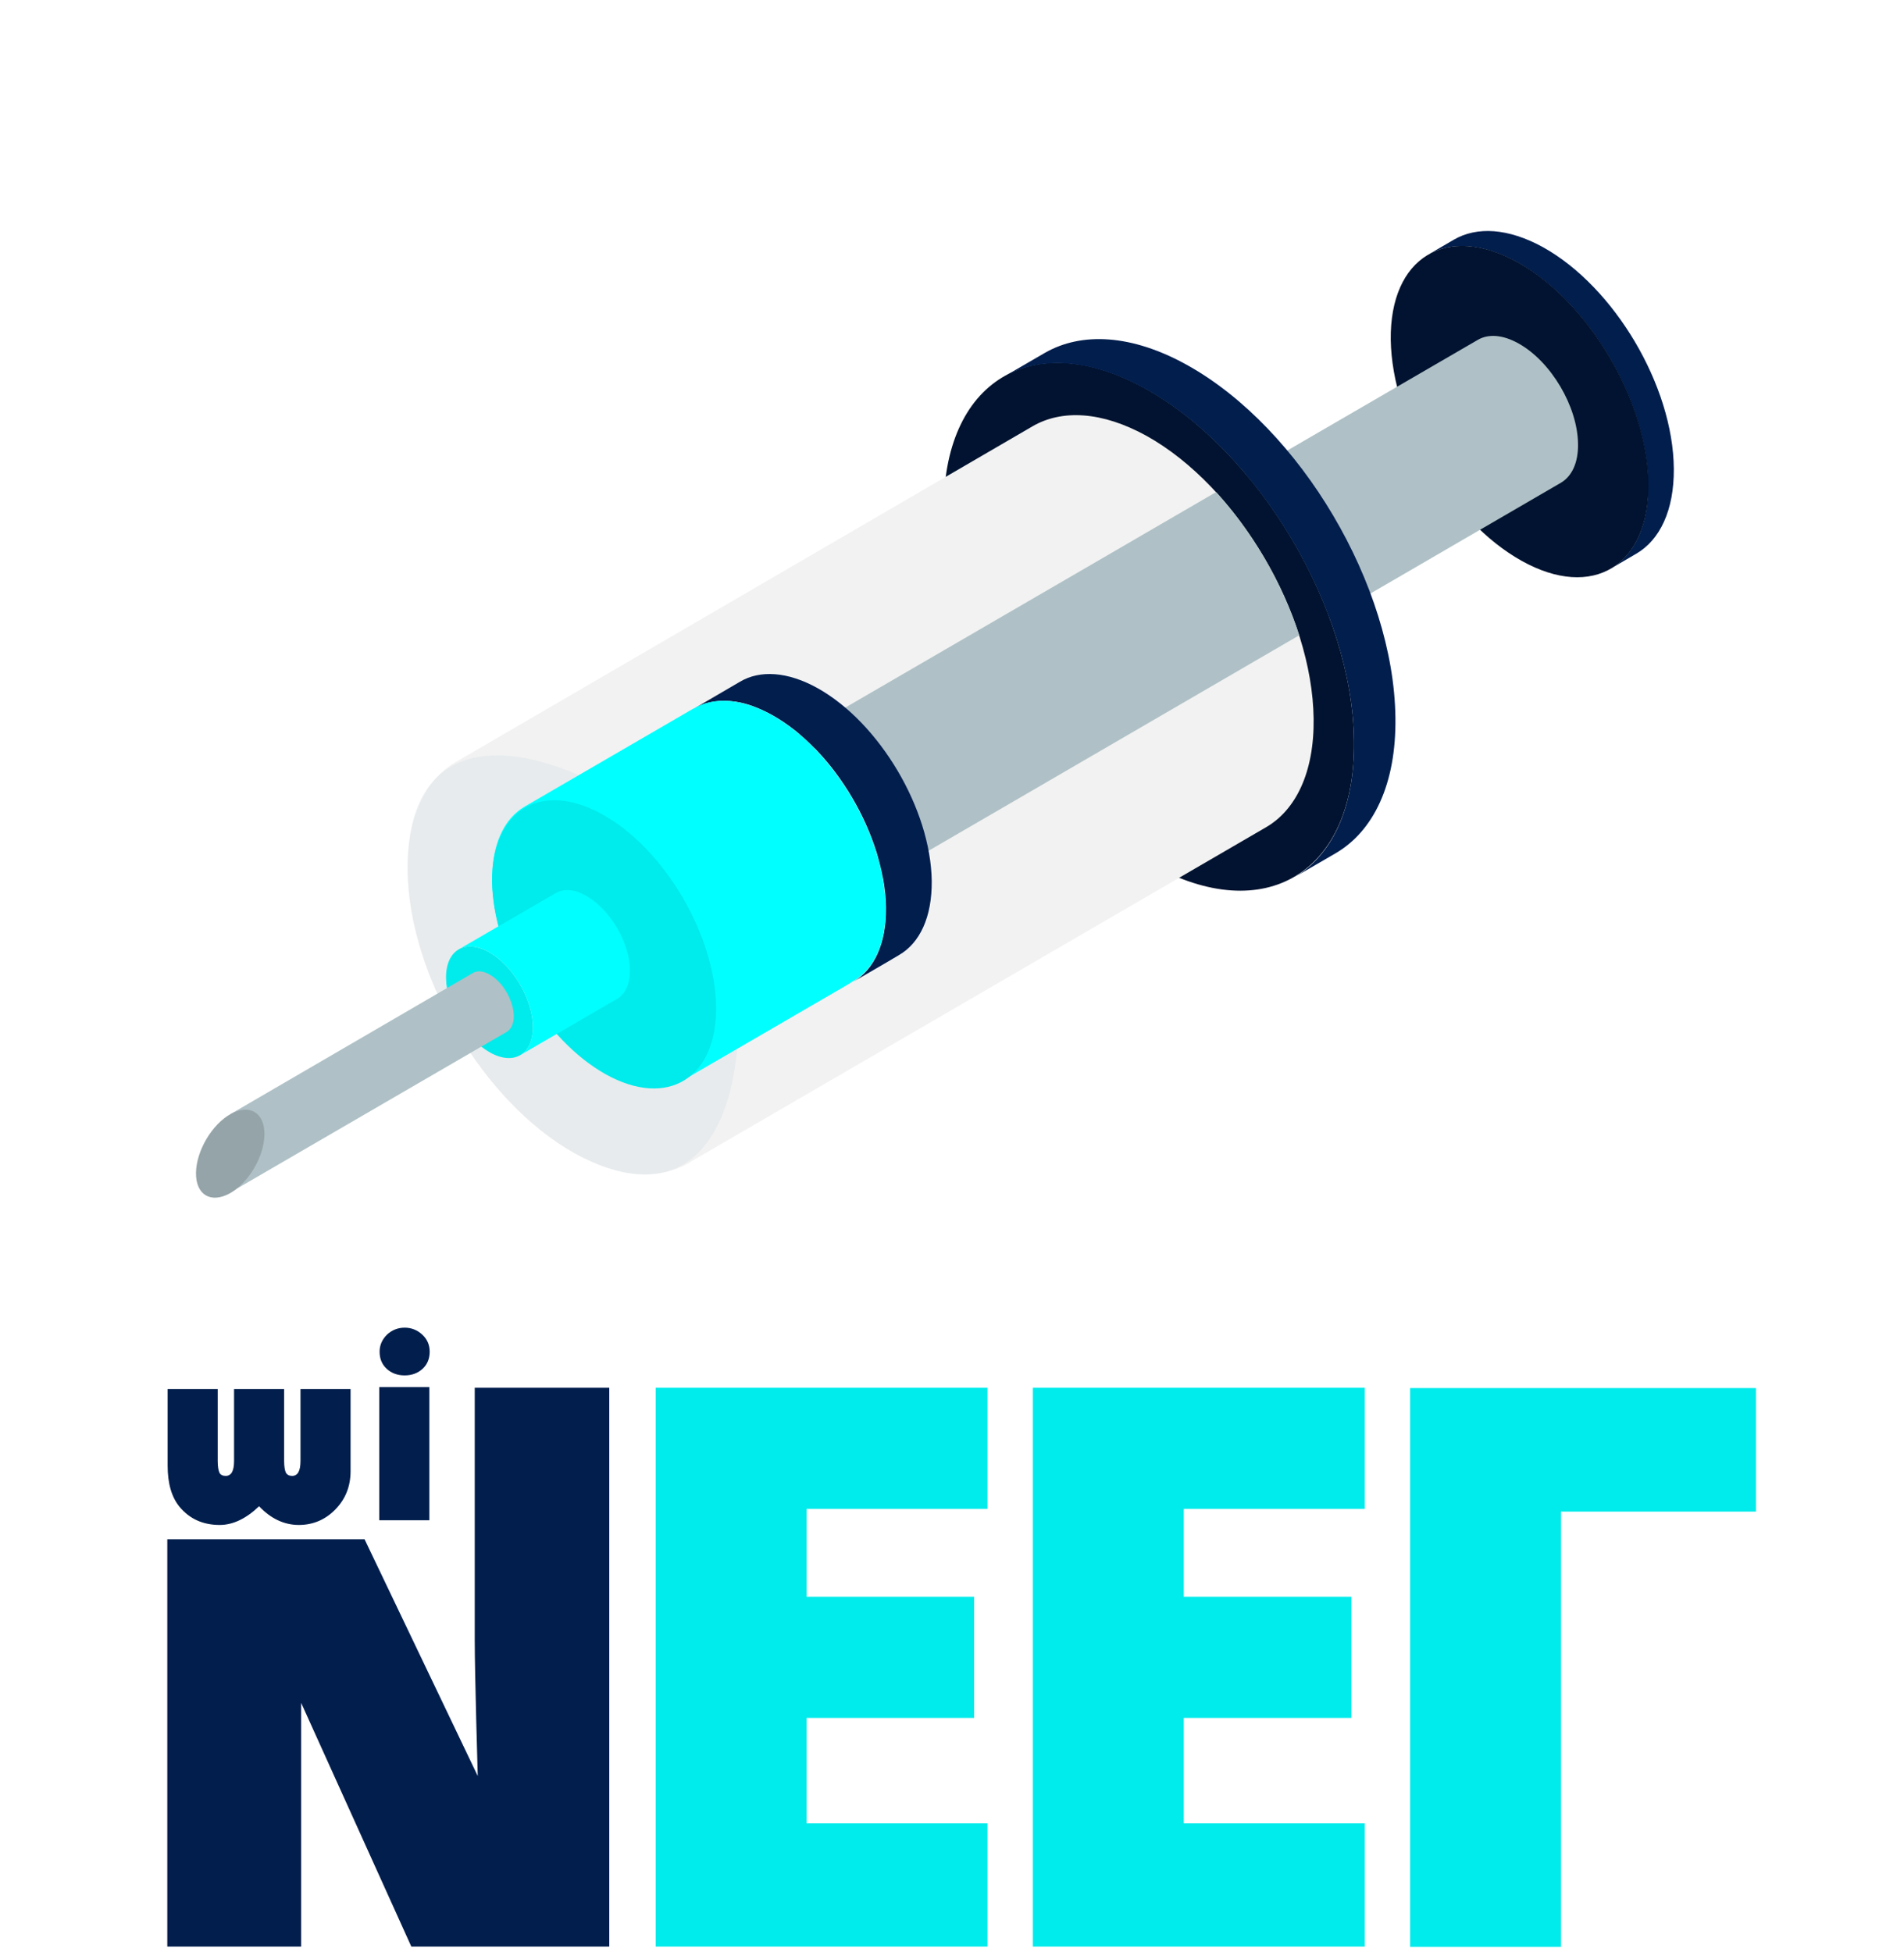
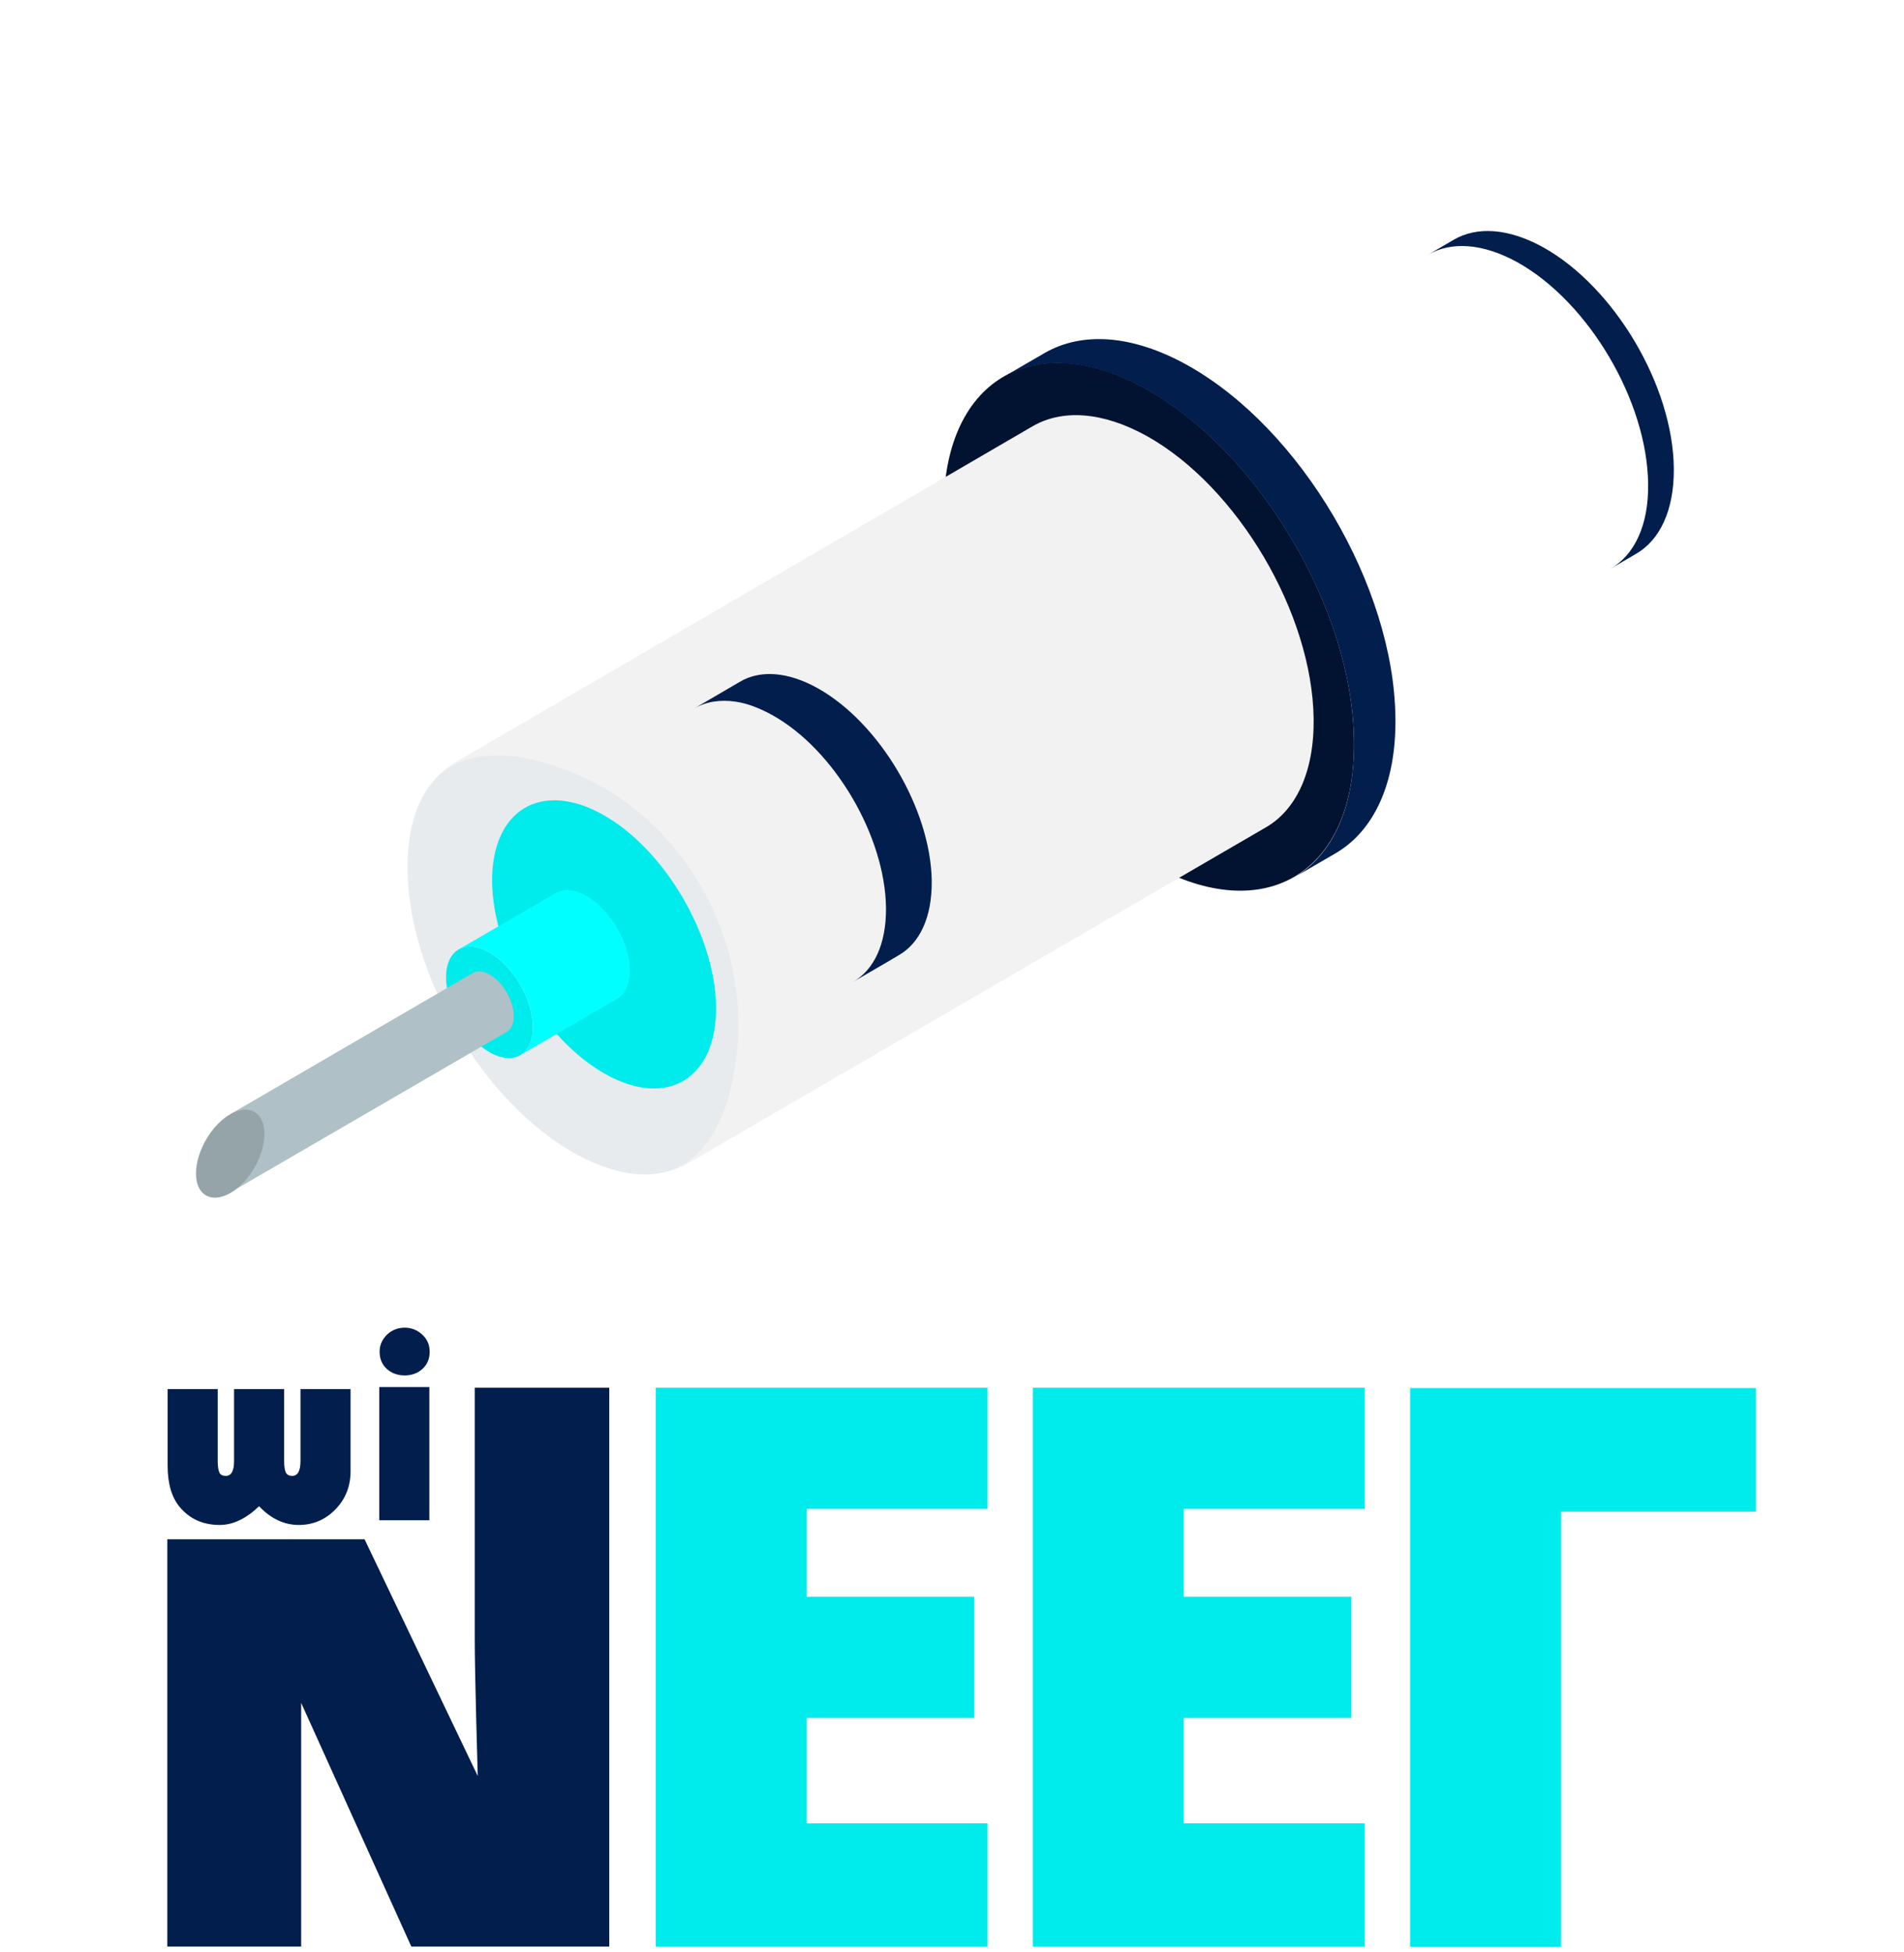
<svg xmlns="http://www.w3.org/2000/svg" width="239" height="245" viewBox="0 0 239 245" fill="none">
  <path d="M21.042 174.364H27.327V183.373C27.327 184.086 27.411 184.547 27.537 184.84C27.663 185.133 27.956 185.259 28.333 185.259C29.045 185.259 29.381 184.63 29.381 183.373V174.364H35.666V183.373C35.666 184.086 35.75 184.547 35.876 184.84C36.043 185.133 36.295 185.259 36.672 185.259C37.384 185.259 37.719 184.63 37.719 183.373V174.364H44.005V184.672C44.005 186.558 43.376 188.15 42.119 189.449C40.862 190.748 39.312 191.419 37.51 191.419C35.666 191.419 33.99 190.623 32.523 189.072C30.889 190.623 29.255 191.419 27.579 191.419C25.484 191.419 23.808 190.664 22.55 189.156C21.545 187.941 21.042 186.223 21.042 183.96V174.364Z" fill="#021E4D" />
  <path d="M53.894 174.112V190.832H47.608V174.112H53.894ZM50.793 166.654C51.631 166.654 52.385 166.947 53.014 167.534C53.642 168.12 53.936 168.833 53.936 169.671C53.936 170.551 53.642 171.263 53.056 171.808C52.469 172.353 51.715 172.646 50.793 172.646C49.871 172.646 49.117 172.353 48.53 171.808C47.944 171.263 47.65 170.551 47.65 169.671C47.65 168.875 47.944 168.162 48.572 167.534C49.201 166.947 49.955 166.654 50.793 166.654Z" fill="#021E4D" />
  <path d="M76.479 244.341H51.631L37.803 213.752V244.341H21V193.22H45.764L59.969 222.929C59.969 222.929 59.592 210.191 59.592 205.917V174.196H76.479V244.341ZM51.631 244.341L37.803 213.752L51.631 244.341Z" fill="#021E4D" />
  <path d="M123.955 244.341H82.304V174.196H123.955V189.407H101.244V200.427H122.279V215.638H101.244V228.879H123.955V244.341Z" fill="#00EBEB" />
  <path d="M171.305 244.341H129.653V174.196H171.305V189.407H148.593V200.427H169.629V215.638H148.593V228.879H171.305V244.341Z" fill="#00EBEB" />
  <path d="M177.004 191.796V174.238H220.415V189.742H195.944V244.383H177.004V191.796Z" fill="#00EBEB" />
  <g filter="url(#filter0_d_892_867)">
    <path d="M193.723 23.053C189.323 20.623 185.384 20.413 182.493 22.09L179.267 23.975C182.158 22.299 186.097 22.509 190.497 24.939C199.422 29.925 206.755 42.329 206.881 52.721C206.964 58 205.121 61.688 202.146 63.406L205.372 61.52C208.347 59.802 210.149 56.073 210.107 50.835C210.023 40.443 202.648 28.04 193.723 23.053Z" fill="#021E4D" />
-     <path d="M206.923 52.678C207.048 63.028 199.925 67.386 191 62.4C182.074 57.413 174.742 45.01 174.574 34.66C174.448 24.31 181.572 19.952 190.539 24.938C199.422 29.883 206.797 42.328 206.923 52.678Z" fill="#011330" />
-     <path d="M190.623 35.121C188.611 33.99 186.809 33.906 185.51 34.66C171.724 42.664 157.938 50.667 144.194 58.671C145.493 57.916 147.295 58 149.306 59.09C153.371 61.352 156.723 67.009 156.765 71.744C156.807 74.133 155.969 75.851 154.628 76.605C168.414 68.602 182.2 60.598 195.944 52.595C197.285 51.799 198.123 50.123 198.081 47.734C198.039 43.041 194.687 37.384 190.623 35.121Z" fill="#AFC1C6" />
    <path d="M143.858 40.82C129.653 32.9 118.255 39.814 118.465 56.324C118.674 72.791 130.365 92.611 144.57 100.531C158.775 108.451 170.173 101.537 169.963 85.027C169.796 68.559 158.105 48.781 143.858 40.82Z" fill="#011330" />
    <path d="M164.894 82.22C164.978 88.924 162.673 93.701 158.86 95.88L86.704 137.825C86.746 137.783 86.787 137.741 86.829 137.741C86.704 137.825 86.578 137.908 86.452 137.992C82.765 140.129 77.736 139.878 72.121 136.777C60.724 130.408 51.338 114.569 51.17 101.327C51.086 94.539 53.475 89.762 57.33 87.583C57.288 87.625 57.246 87.625 57.204 87.667L129.612 45.513C133.299 43.376 138.328 43.627 143.943 46.728C155.34 53.097 164.726 68.978 164.894 82.22Z" fill="#F2F2F2" />
    <path d="M87.458 137.28C87.248 137.447 87.039 137.573 86.829 137.699C87.039 137.573 87.248 137.447 87.458 137.28Z" fill="#DDE5E8" />
    <path d="M86.451 137.95C86.577 137.866 86.703 137.783 86.828 137.699C86.786 137.741 86.745 137.783 86.703 137.783C86.619 137.866 86.535 137.908 86.451 137.95Z" fill="#DDE5E8" />
-     <path d="M163.092 71.744L149.473 79.663C135.687 87.667 121.901 95.712 108.073 103.716C109.414 102.919 110.252 101.243 110.21 98.855C110.169 94.12 106.816 88.463 102.752 86.2C100.74 85.069 98.939 84.985 97.64 85.739L139.04 61.687L152.658 53.768C157.267 58.838 160.997 65.249 163.092 71.744Z" fill="#AFC1C6" />
    <path d="M149.054 37.845C142.056 33.948 135.771 33.655 131.162 36.294C130.282 36.797 129.444 37.3 128.564 37.803C127.684 38.306 126.846 38.809 125.966 39.311C130.533 36.672 136.861 36.965 143.858 40.862C158.063 48.781 169.796 68.559 169.964 85.069C170.047 93.45 167.198 99.358 162.463 102.124L167.659 99.107C172.394 96.341 175.285 90.433 175.16 82.052C174.95 65.543 163.259 45.764 149.054 37.845Z" fill="#021E4D" />
    <path d="M102.668 78.406C98.855 76.269 95.377 76.102 92.905 77.568L87.164 80.92C88.631 80.082 90.391 79.789 92.36 80.082C93.785 80.292 95.335 80.879 96.927 81.758C104.721 86.074 111.091 96.927 111.216 105.936C111.258 110.504 109.708 113.73 107.11 115.239C109.037 114.107 110.965 113.018 112.85 111.886C115.448 110.378 116.999 107.151 116.957 102.584C116.831 93.575 110.42 82.764 102.668 78.406Z" fill="#021E4D" />
-     <path opacity="0.2" d="M86.703 137.825C86.745 137.783 86.786 137.741 86.828 137.741C86.703 137.825 86.577 137.908 86.451 137.992C86.535 137.908 86.619 137.866 86.703 137.825ZM86.828 137.699C87.038 137.573 87.247 137.405 87.457 137.28C87.247 137.447 87.038 137.573 86.828 137.699Z" fill="#F2F2F2" />
    <path opacity="0.5" d="M71.534 88.84C59.005 83.896 51.002 88.044 51.17 101.285C51.337 114.527 60.723 130.366 72.121 136.735C83.519 143.104 90.935 137.95 92.486 124.29C94.12 109.666 85.739 94.455 71.534 88.84Z" fill="#DDE5E8" />
-     <path d="M111.175 105.937C111.049 96.928 104.68 86.117 96.886 81.759C93.031 79.622 89.553 79.454 87.039 80.963L87.081 80.921C79.999 85.027 72.959 89.134 65.878 93.24C63.28 94.749 61.729 97.975 61.771 102.543C61.897 111.552 68.266 122.363 76.06 126.72C79.873 128.857 83.351 129.025 85.823 127.559C92.905 123.452 99.945 119.346 107.026 115.239C106.901 115.323 106.733 115.365 106.565 115.449C109.457 114.108 111.258 110.756 111.175 105.937Z" fill="#00FFFF" />
    <path d="M75.641 94.246C67.889 89.93 61.688 93.702 61.771 102.711C61.897 111.72 68.266 122.489 76.018 126.847C83.77 131.163 89.972 127.391 89.888 118.382C89.762 109.373 83.393 98.562 75.641 94.246Z" fill="#00EBEB" />
    <path d="M66.883 120.854C66.925 124.332 64.537 125.798 61.52 124.122C58.503 122.446 56.031 118.256 55.989 114.778C55.947 111.3 58.335 109.833 61.352 111.51C64.369 113.186 66.842 117.376 66.883 120.854Z" fill="#00EBEB" />
    <path d="M61.435 114.318C60.597 113.857 59.885 113.815 59.34 114.15L28.961 131.833L29.799 139.669C29.799 140.675 29.464 141.345 28.919 141.68L63.614 121.525C64.159 121.19 64.494 120.519 64.494 119.514C64.452 117.586 63.112 115.24 61.435 114.318Z" fill="#AFC1C6" />
    <path d="M24.603 139.208C24.561 141.973 26.447 143.105 28.835 141.806C31.224 140.465 33.151 137.196 33.193 134.431C33.235 131.665 31.35 130.534 28.961 131.833C26.615 133.132 24.645 136.442 24.603 139.208Z" fill="#95A4A8" />
    <path d="M73.546 104.428C72.079 103.59 70.739 103.548 69.775 104.093L57.581 111.175C58.545 110.63 59.886 110.672 61.352 111.51C64.369 113.186 66.842 117.376 66.883 120.854C66.883 122.614 66.297 123.871 65.291 124.458L77.485 117.376C78.49 116.79 79.077 115.533 79.077 113.773C79.035 110.295 76.563 106.104 73.546 104.428Z" fill="#00FFFF" />
  </g>
  <defs>
    <filter id="filter0_d_892_867" x="-4.182" y="0.211" width="243.073" height="178.911" filterUnits="userSpaceOnUse" color-interpolation-filters="sRGB">
      <feFlood flood-opacity="0" result="BackgroundImageFix" />
      <feColorMatrix in="SourceAlpha" type="matrix" values="0 0 0 0 0 0 0 0 0 0 0 0 0 0 0 0 0 0 127 0" result="hardAlpha" />
      <feOffset dy="7.996" />
      <feGaussianBlur stdDeviation="14.392" />
      <feComposite in2="hardAlpha" operator="out" />
      <feColorMatrix type="matrix" values="0 0 0 0 0 0 0 0 0 0.2 0 0 0 0 0.6 0 0 0 0.15 0" />
      <feBlend mode="normal" in2="BackgroundImageFix" result="effect1_dropShadow_892_867" />
      <feBlend mode="normal" in="SourceGraphic" in2="effect1_dropShadow_892_867" result="shape" />
    </filter>
  </defs>
</svg>